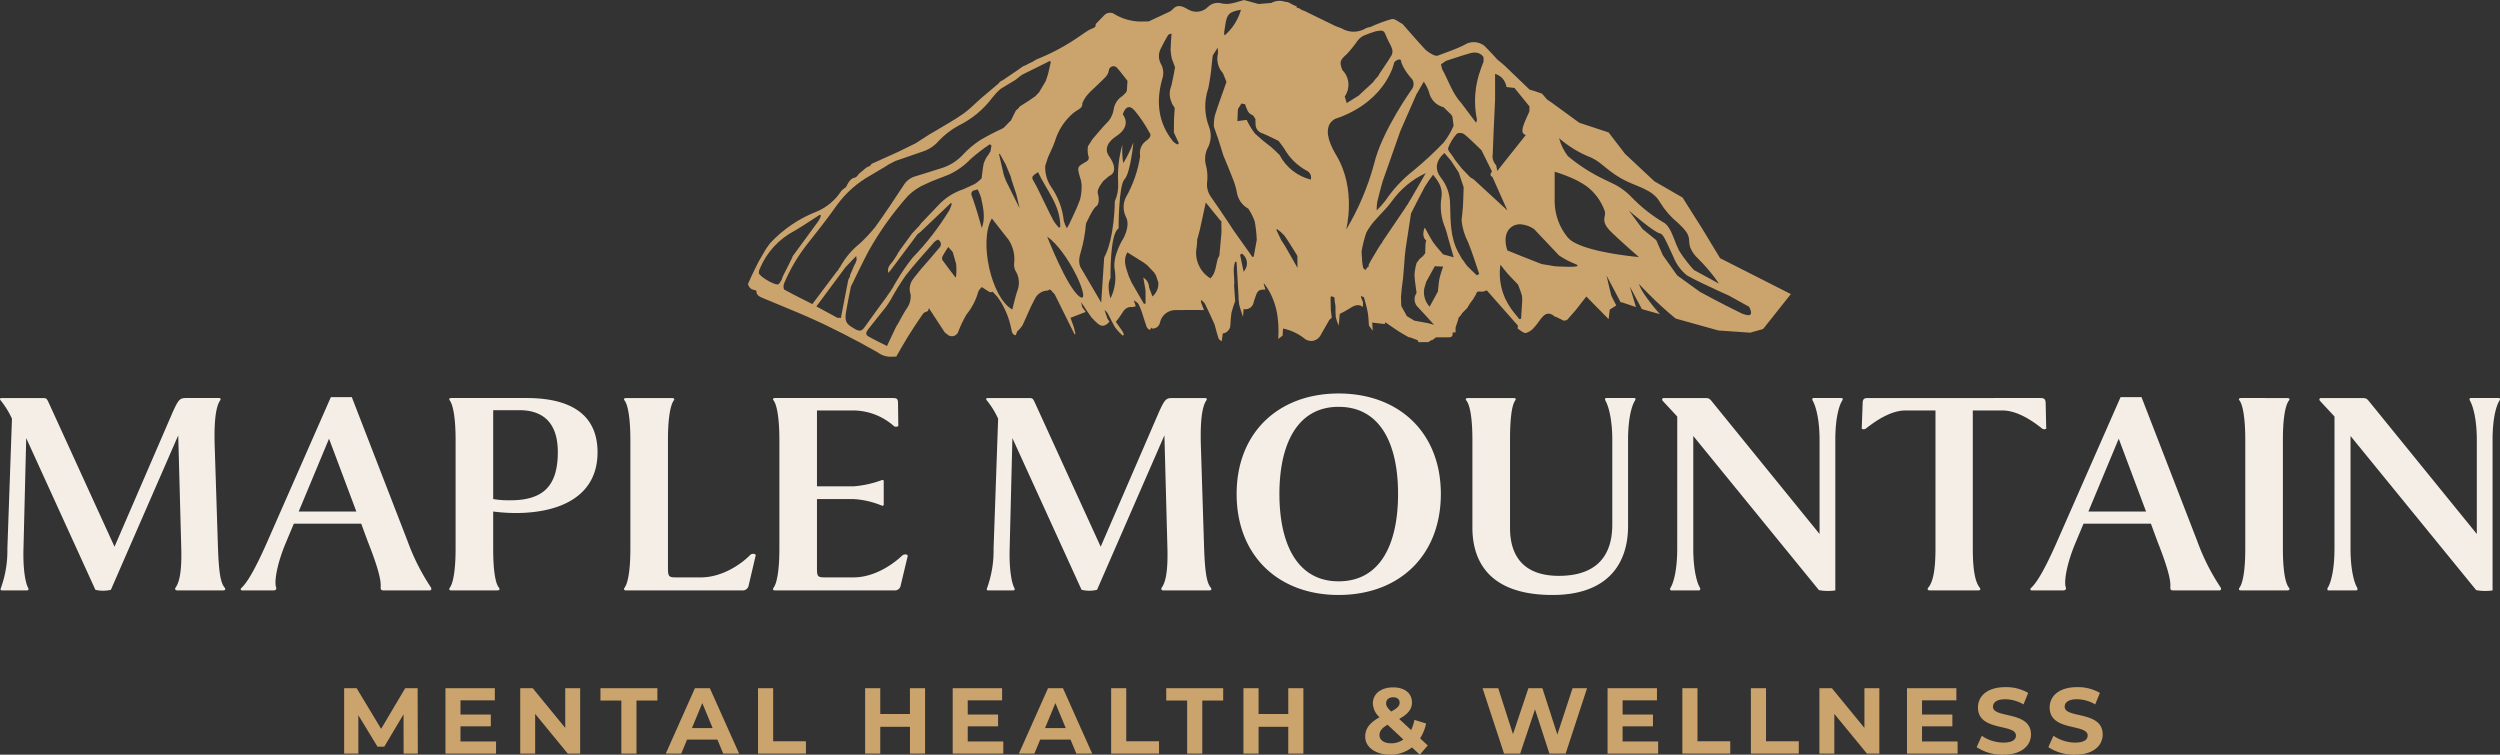
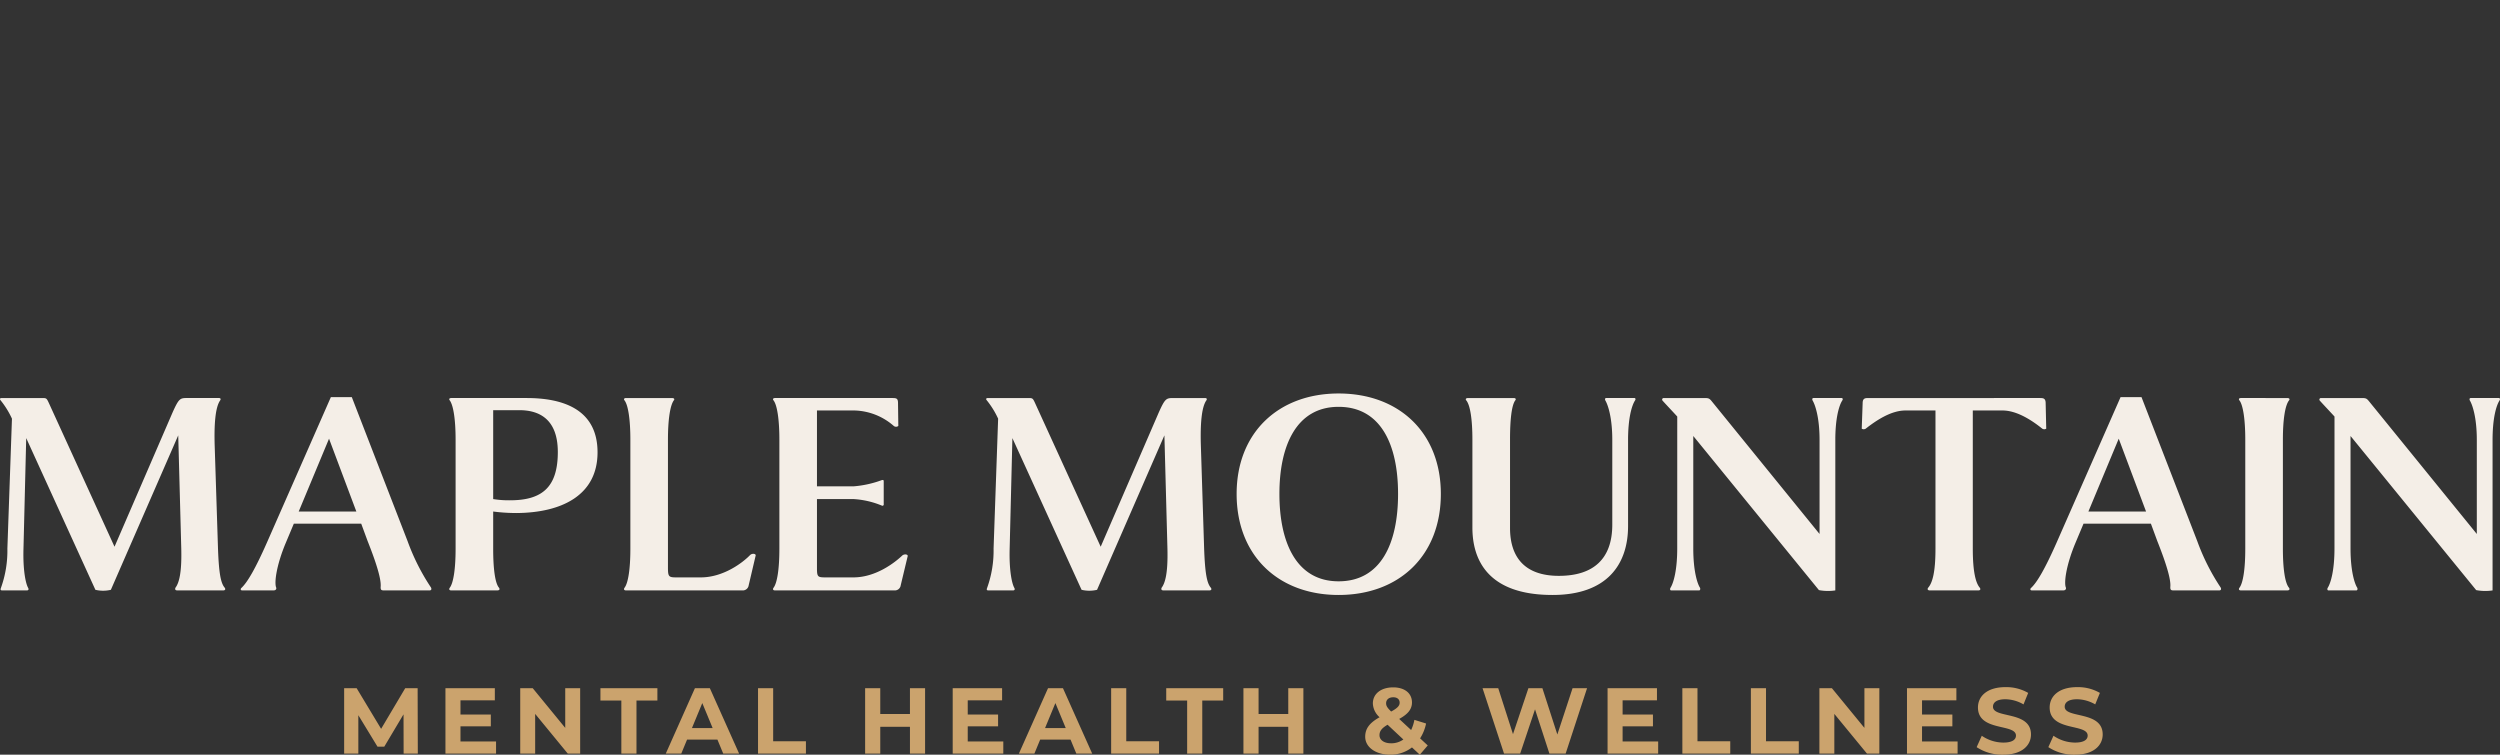
<svg xmlns="http://www.w3.org/2000/svg" width="432.145" height="130.456" viewBox="0 0 432.145 130.456">
  <rect x="0" y="0" width="432.145" height="130.456" fill="#333333" stroke="none" />
  <defs>
    <clipPath id="a">
-       <path d="M121.018,56.643h0m-23.259-1,0-.005v0l.179-.046c.007.175.013.351.018.526h0c-.067.415-.14.828-.2,1.243-.256,1.847-.686,2.282-2.709,2.62a9.215,9.215,0,0,1,2.711-4.336m-20.984-11.8.342,1.134a3.565,3.565,0,0,0,.4,4.561c.566,1.433.408,1.73-.759,2.773a20.01,20.01,0,0,0-1.809,2.243,3.33,3.33,0,0,1-1,.9,21.692,21.692,0,0,1-2.186.8c-1.392.24-1.4.214-1.932-1.119-.246-.619-.642-1.18-.861-1.805a1.54,1.54,0,0,1,.008-1.141c.664-1.131,1.428-2.207,2.154-3.3.059-.106.118-.214.177-.322l-.015,0,.629-.713c.076-.1.15-.2.226-.3l-.025,0c.061-.062.121-.125.184-.187l-.025.01.217-.181.126-.131q.933-.86,1.865-1.718l-.017.009.01-.01c.061-.057.12-.116.181-.174l-.017.022c.064-.061.128-.12.191-.18l.019.032,1.913-1.2M53.123,51.8q0-.359-.005-.718l-.03,0c.174-.46.369-.914.518-1.382a15.8,15.8,0,0,0,.662-8.688c-.04-.165.091-.376.142-.565q1.264,1.684,2.53,3.366c1.585,1.7,2.235,3.936,3.341,5.91.066.278.13.555.194.832l-.856.585c-1.414.452-2.815.952-4.248,1.34a2.8,2.8,0,0,1-.731.1,1.781,1.781,0,0,1-1.516-.784m53.5-10.684c.025-.782.018-1.566.027-2.348q-.433-.93-.862-1.859c.069-.076.138-.15.209-.226a2.978,2.978,0,0,1,.764.5c2.635,3.268,3,6.947,1.888,10.866a3.139,3.139,0,0,0,.212,2.517,2.826,2.826,0,0,1-.005,2.815c-.384.748-.765,1.5-1.2,2.218-.088.148-.381.176-.578.26l-.025-.008v0c.059-.939.152-1.878.162-2.817a9.574,9.574,0,0,0-.21-1.5q-.281-.749-.562-1.5c.207-1.057.378-2.122.632-3.169a3.592,3.592,0,0,0-.071-2.977l.007-.062c-.059-.091-.118-.182-.177-.275l.024-.039-.029-.036c-.05-.056-.1-.111-.153-.167h0c-.059-.117-.12-.231-.18-.347a.037.037,0,0,1,.007.01c.04-.617.1-1.234.116-1.853m-61.3,2.346c-.059-.083-.118-.168-.175-.251l.05-.01v0c0-.268,0-.534,0-.8.359-.837.782-1.655,1.062-2.518a3.06,3.06,0,0,0,.135-.582c.059-.536-.137-.851-.58-.966l.669-.844,4.059-5.111.211-.266.182.983a2.206,2.206,0,0,1,.6,1.922q-.078,2.04-.16,4.083-.066,1.376-.13,2.75-.06,1.325-.118,2.65v4.4a2.944,2.944,0,0,1-1.241-.75,3,3,0,0,1-.738-1.531c-.138-.017-.276-.032-.418-.047-.287-.034-.59-.067-.953-.108-.772-.954-1.608-1.984-2.443-3.012l-.005.019-.005-.008m42.244-7.5a9.863,9.863,0,0,0-3.835-3.784,1.319,1.319,0,0,1-.752-1.564,8.41,8.41,0,0,1,5.4,4.258c.475.452.929.927,1.428,1.35a34.547,34.547,0,0,1,2.82,2.348,12.749,12.749,0,0,1,1.44,2.375l1.606-.218c-.034.75-.064,1.413-.094,2.073-.2.324-.406.647-.61.971-.206-.04-.411-.081-.617-.123-.3-.7-.4-1.542-1.261-1.871h0c-.081-.056-.162-.113-.243-.17l.03-.014-.359-.572.046-.06c-.014-.249-.042-.5-.039-.75a1.6,1.6,0,0,0-1.2-1.6c-.942-.386-1.846-.865-2.764-1.3,0,0,0,0,0,0-.332-.448-.691-.88-.995-1.349m48.12-2.8q-.43-1.039-.858-2.08c-.032-.141-.062-.283-.094-.423q-.437-1.328-.871-2.652c-.18-.78-.361-1.557-.543-2.336.779,1.566,1.568,3.125,2.335,4.7a11.038,11.038,0,0,1,.425,1.179l.794,3.479-.135.05-1.052-1.913M133.3,25.615c0-.01,0-.02,0-.031l.015.02.015.062c-.01-.017-.019-.035-.027-.052M56.481,38.487c-1.054-.863-2.009-1.846-3-2.783q-.792-1.6-1.58-3.2c-.077-.158-.157-.315-.234-.474a1.344,1.344,0,0,0,.12-.169c.2-.318.175-.578-.142-.76-.02-.012-.042-.022-.066-.034l-1.453-3.262L49,25.287c.241.236,1.325,1.234,2.495,2.308l.007,0c1.431,1.316,2.987,2.741,3.284,3.028a2.944,2.944,0,0,0,.593.354l1.527,1.588.061.077,1.108,1.414.263.425c.327.538,1.028,1.188.907,1.589a7.468,7.468,0,0,1-1.512,2.473.716.716,0,0,1-.5.133,1.33,1.33,0,0,1-.752-.192m1.809,1.45a13.976,13.976,0,0,1,1.687-2.874A59.421,59.421,0,0,1,65.2,32.215a23.05,23.05,0,0,0,4.86-5.2A15.11,15.11,0,0,1,71.6,25.287a9.3,9.3,0,0,1-.111,1.51c-.271,1.183-.614,2.35-.927,3.523l-3.06,8.7q-1.383,3.155-2.766,6.309c-.388.669-.777,1.339-1.291,2.222a8.464,8.464,0,0,1-.88-1.728,3.425,3.425,0,0,0-2.544-2.694q-.682-.67-1.364-1.342c-.057-.116-.118-.231-.177-.347,0,0,0-.005,0-.007l.012.007c-.064-.5-.13-1-.194-1.5M71.607,25.273v0l-.008.006a.021.021,0,0,1,.008-.008m54.683-2.82.222-.157a9.144,9.144,0,0,1,.916,1.172c.465.828.858,1.7,1.281,2.547q.766,1.57,1.53,3.142c.132.246.249.5.393.736.718,1.206.722,1.2-.5,2.026-1.438-3.1-3.911-5.773-3.845-9.467m13.691,5.039c-.374-1.735-.786-3.48-.132-5.243q.339,1.176.679,2.355c.3.949.572,1.912.92,2.845.174.46.408.862-.074,1.256-.27.074-.539.147-.807.219a8.441,8.441,0,0,1-.587-1.433M117.092,42.609a3.914,3.914,0,0,1,1.188-2.22c.858-.895,1.64-1.861,2.454-2.8l.765-1.2a4.345,4.345,0,0,0-.022-1.5c-.236-.612-.125-.917.415-1.222,1.494-.846,1.483-.858,1.01-2.566a4.787,4.787,0,0,1-.3-1.306,8.768,8.768,0,0,1,.271-2.628c.491-1.421,1.2-2.77,1.819-4.145.1-.218.236-.42.458-.807a4.993,4.993,0,0,1,.529,1.3,12.572,12.572,0,0,0,2.188,5.846,5.942,5.942,0,0,1,1.018,3.653q-.25.761-.5,1.524c-.395.892-.858,1.762-1.167,2.684a10.18,10.18,0,0,1-3.186,4.907c-.174.125-.347.248-.519.373-.5.317-1.1.553-1.037,1.318-.63,1.608-2.055,2.535-3.188,3.714-.568.588-1.279,1.045-1.4,2a.822.822,0,0,1-1.306.519c-.691-.74-1.281-1.573-1.915-2.367q.056-.829.113-1.657l-.019-.012c.057-.112.113-.226.168-.337.056-.058.113-.115.169-.17l.5-.5,0,0,.015.012.007,0a3.327,3.327,0,0,0,1.456-2.409M67.33,50.835a9.045,9.045,0,0,0-1.581-2.545,1.493,1.493,0,0,1-.31-1.939s5.271-7.336,6.6-13.007A45.04,45.04,0,0,1,76.87,21.968s-1.844,6.945,1.7,12.845-.421,6.515-.421,6.515c-8.4,3.12-9.6,9.585-9.6,9.585a1.534,1.534,0,0,1-.866.486h0c-.386,0-.349-.564-.349-.564m-4.3-30.74h0l.007.005s0,0,0,.007-.007.029-.01.042.005-.044.005-.052M20.481,19.2a.131.131,0,0,1,.008-.022l-.025.078c0-.019.01-.037.017-.056M39.911,31.69c-.46-.158-1.055-.376-1.692-.645a14.894,14.894,0,0,1-2.845-1.526,9.158,9.158,0,0,1-3.194-4.314c-.376-.941.939-1.635-1.128-3.638-.019-.017-.035-.034-.054-.052-.334-.322-.683-.652-1.035-.979-1.824-1.694-3.705-3.306-3.705-3.306s1.622.138,3.705.462c.344.054.7.113,1.062.177.452.079.915.167,1.381.263.347.072.691.148,1.035.229h0c2.229.529,4.314,1.266,5.128,2.257a9.9,9.9,0,0,1,2.256,6.038v5.325s-.359-.1-.914-.292m58.152,3.024c-.5-1.217-1.02-2.424-1.485-3.653a12.93,12.93,0,0,1-.8-2.544,3.9,3.9,0,0,0-2-2.925,10.579,10.579,0,0,1-1.1-2.183,22.554,22.554,0,0,1-.356-3.2q.263-1.444.522-2.888l.216-.094q1.656,2.336,3.314,4.673l.662,1.013.212.324c1.006,1.487,1.988,2.991,3.029,4.45a3.632,3.632,0,0,1,.61,2.618,7.926,7.926,0,0,0,.2,2.727,4.3,4.3,0,0,1-.182,2.852,4.466,4.466,0,0,0-.3,3.95,9.69,9.69,0,0,1,.1,6.549,35.706,35.706,0,0,0-.612,4.28c-.062.469-.11.939-.164,1.407q-.422.673-.843,1.347a4.782,4.782,0,0,1-.056-1.01,3.7,3.7,0,0,0-.868-3.4q-.3-.751-.605-1.5c.681-1.947,1.4-3.882,2.023-5.848a8.329,8.329,0,0,0,.155-1.882q-.3-.869-.6-1.739l-.014.025-1.052-3.356M44.394,22.075l-4.322-4.568a14.791,14.791,0,0,0-2.82-1.478c-.926-.387-.073-.485,1.031-.485,1.137,0,2.541.1,2.541.1l2.264.381,3.339,1.31L49,18.375s1.04,2.716-.656,4.02a2.449,2.449,0,0,1-1.529.507h0a4.739,4.739,0,0,1-2.422-.827m40.885-6.722c.718,1.264,1.433,2.532,2.156,3.793.152.263.33.509.5.764v0l.187.3q.407.86.813,1.72c-.039.046-.076.093-.115.14a7.478,7.478,0,0,1-1.281-1.133c-.738-1.033-1.381-2.137-2.062-3.213l-.2-.391L85.3,17.3h0c-.007-.649-.014-1.3-.02-1.952M73.517,15c.142.121.364.219.408.369a8.485,8.485,0,0,1,.18,1.123c.032.565.066,1.131.1,1.7a19.013,19.013,0,0,1-.839,3.3,10.973,10.973,0,0,1-1.78,2.406c-.844,1-1.854,1.886-2.6,2.955a14.843,14.843,0,0,1-5.876,4.887q1.3-2.256,2.6-4.513c.059-.086.118-.172.175-.26.064-.11.126-.219.189-.329l-.012.017.189-.344-.018.017.167-.18c.061-.111.123-.223.185-.334l0-.008,0,.015q2.005-2.964,4.013-5.927l-.017-.015c.059-.111.116-.221.174-.332l.042.037.657-1.025-.01,0v0l0,0q.6-1.009,1.2-2.016H72.64L73,15.859c-.022-.069-.042-.14-.066-.209l.2-.15.174-.169-.015.008L73.517,15m20.556.7-.034-.019c.062-.123.125-.246.189-.371l-.025-.052.18-.261.2-.329c.209.966.426,1.93.614,2.9.014.072-.187.184-.287.276a2.037,2.037,0,0,1-.839-2.144M58.715,33.845l-1.3-1.99q-.428-1.272-.853-2.545c.035-1.079.049-2.158.113-3.235.049-.829.16-1.655.245-2.483a10.376,10.376,0,0,0-1.129-3.8c-.735-1.784-1.29-3.643-1.92-5.468l.4-.261c.551.529,1.119,1.043,1.649,1.595a7.21,7.21,0,0,1,.627.878c.1.123.206.248.307.371l.013.032.051-.03-.051.032.609,1.089c1.445,2.625,1.328,5.546,1.43,8.38A7.35,7.35,0,0,0,60.452,30.9c1.15,1.483.97,2.928-.556,4.32-.389-.45-.786-.912-1.182-1.372M144.979,18.22a.7.7,0,0,1-.145-.268s0,0,0,0q-.278-.976-.558-1.952c0-.111-.01-.224-.015-.335-.007-.165-.012-.332-.019-.5s0-.344.005-.516c0-.113.01-.224.017-.335s.019-.221.029-.332.049-.209.074-.315c.774,1.015,1.563,2.018,2.3,3.055a.8.8,0,0,1-.045.681c-.273.514-.612,1-.969,1.561-.216-.234-.448-.489-.679-.742m-46.2-.681a1.578,1.578,0,0,1,.264-.506c.369-1.187.319-2.529,1.295-3.49a5.174,5.174,0,0,1,2.363,5.491c-.024.281-.047.561-.069.841,0,.115,0,.228,0,.34q-.225.827-.452,1.654c-.336,1.549-.673,3.1-1.04,4.787-.873-1.072-1.689-2.075-2.505-3.08-.074-.058-.147-.117-.221-.174l.032-.012q-.01-.915-.02-1.829l-.007.01c.118-1.345.228-2.69.363-4.034M35.186,34.7a8.116,8.116,0,0,1-2.611-1.548c-.349-.276-.706-.573-1.094-.875a16.825,16.825,0,0,0-2.122-1.443c-2.631-1.494-5.45-1.783-6.766-4.176a14.044,14.044,0,0,0-3.11-3.551c-.266-.248-.521-.493-.755-.745a6.6,6.6,0,0,1-.646-.787,3.221,3.221,0,0,1-.185-.3,2.542,2.542,0,0,1-.307-1.043v0c-.009-.1-.015-.206-.02-.31a3.532,3.532,0,0,0-.174-1.023v0a5.3,5.3,0,0,0-1.383-1.957,30.244,30.244,0,0,1-2.84-3.252c-.494-.657-.73-1.047-.73-1.047l1.694.927h0L16.764,15a24.4,24.4,0,0,1,2.4,3.091c.084.138.16.273.228.4a19.619,19.619,0,0,1,.759,1.814c.479,1.226,1.018,2.485,1.873,2.918a26.31,26.31,0,0,1,5.451,4.3,11.075,11.075,0,0,0,3.535,2.527q.465.233.992.482c.057.027.114.055.174.082a29.472,29.472,0,0,1,6.39,4.086,9.247,9.247,0,0,1,1.5,3.076A19.1,19.1,0,0,0,35.186,34.7M174.445,13.313c.141-.226.282-.452.423-.676a.785.785,0,0,1,.212-.132.422.422,0,0,1,.1-.01c.752,0,3.112,1.4,3.212,1.976a1.635,1.635,0,0,1-.184.787,13.066,13.066,0,0,1-6.033,6.534c-1.47.858-2.876,1.827-4.309,2.746l-.217-.138a4.936,4.936,0,0,1,.413-.9c1.492-2.062,3-4.112,4.508-6.165l.035-.145-.014,0c.113-.226.226-.454.341-.679l0,0c.057-.113.115-.228.17-.342s.111-.221.167-.332.115-.228.17-.342c.228-.449.457-.9.683-1.345l-.012,0c.059-.115.12-.229.179-.344l-.01.007c.057-.168.113-.339.17-.507m-51.9-3.09a.767.767,0,0,1,.4.177c2.18,1.556,5.6,10.376,5.6,10.376-3.637-2.584-7.186-10.552-6-10.553m-6.267,19.8a6.721,6.721,0,0,1,.577-3.151s.009-6.3,1.841-9.74l.512-7.764,3.515,6.006s.659.878,0,2.783a23.788,23.788,0,0,0-.878,4.835s-1.172,2.636-1.758,3-.512,1.537-.293,2.271-.951,2.124-.951,2.124l-1.027.878s-1.9.587,0,3.37c0,0,1.539,1.684-1.244,3.515s-1.1,3.735-1.1,3.735-.587,2.345-2.052.659a22.256,22.256,0,0,1-2.562-3.808s-.659-.587.659-1.465a2.57,2.57,0,0,0,.952-2.564,20.626,20.626,0,0,1,2.49-7.178,3.824,3.824,0,0,0,0-3.3c-.88-1.537.438-3.808.438-3.808s1.961-3,1.457-5.494a8.093,8.093,0,0,1,.742-4.833s.742,2.2,0,3.515c0,0,.153,7.693-1.392,8.57,0,0,0,7.469-1.025,8.5s-1.537,6.372-1.537,6.372a20.848,20.848,0,0,1,1.756-3.589,14.044,14.044,0,0,1,.147,3.221,20.206,20.206,0,0,0,.733-6.664m-4.737-18.56V9.178l.285-.026q1.057,1.824,2.112,3.643.278.622.553,1.244c.339,1.162.9,2.3.417,3.554-.058.148-.138.285-.222.453l-2.771-1.733-.671-.5-1.144-1.207-.012,0q-.179-.283-.356-.566c-.137-.418-.271-.836-.408-1.252a2.924,2.924,0,0,1,1.018-2.37c.209.549.4,1.043.583,1.539a2.078,2.078,0,0,0,1,1.729c-.14-.823-.261-1.529-.381-2.235m24.8,27.964a39.454,39.454,0,0,0,3.793-1.98,15.761,15.761,0,0,0,3.049-2.591,8.45,8.45,0,0,1,3.837-2.308c1.487-.487,2.985-.937,4.479-1.4A3.5,3.5,0,0,0,153.4,29.59c1.6-2.434,3.206-4.87,4.915-7.227a28.959,28.959,0,0,1,2.648-2.817,13.282,13.282,0,0,0,3.38-4.032l-.014-.008.174-.174c.056-.113.113-.226.169-.337l.17-.168c.083-.113.167-.226.251-.337,1.327-1.767,2.655-3.532,4.049-5.387,1.672.848,3.275,1.63,4.833,2.495.168.094.2.725.074,1.017a29.165,29.165,0,0,1-4.036,6.866c-1.733,2.2-3.488,4.393-5.089,6.689a18.012,18.012,0,0,1-5.865,5.192c-.939.551-1.87,1.113-2.805,1.669l-.019.027-.185.128c-.421.217-.841.435-1.262.651-1.714.591-3.432,1.173-5.141,1.777a6.313,6.313,0,0,0-2.454,1.8,13.727,13.727,0,0,1-3.287,2.52,16.209,16.209,0,0,0-5.94,4.934,11.563,11.563,0,0,1-1.317,1.4l-1.168.713q-.741.447-1.478.893-.291.238-.582.472c-.152.12-.305.238-.458.358q-2.443,1.214-4.883,2.426c-.052-.061-.106-.123-.159-.186q.24-1.042.479-2.082c.128-.386.254-.772.382-1.158l-.017.005q.445-.759.892-1.514l.118-.162c.059-.12.116-.238.175-.356l.012.025.339-.345-.01,0c.054-.059.11-.118.165-.175l-.012,0,.177-.177,0,.015.529-.371.465-.325,1.7-1.087c.054-.083.11-.164.165-.246l.173-.174.014.02.339-.347h-.014v0l.519-1.017-.015,0c.059-.113.17-.335.17-.335.056-.115.16-.341.16-.341.077-.056.157-.109.234-.165.035-.047.073-.093.11-.14q.425-.435.85-.872l-.009,0a3.512,3.512,0,0,1,.322-.192M60.11,15.578a19.714,19.714,0,0,0,.62-2.008c.153-.757.192-1.536.282-2.3.463-.848.927-1.7,1.429-2.619a3.692,3.692,0,0,1,.928,3.144c-.064.224-.13.447-.194.669-.052.169-.1.339-.155.508-.482.875-.963,1.751-1.475,2.68l-1.436-.069m75.1,4.619a6.136,6.136,0,0,1-.929-4.235,2.971,2.971,0,0,0-.167-.971,3.881,3.881,0,0,1-.376-3.685c.344-1.027.565-2.1.84-3.15,3.619,2,5.833,11.825,3.536,15.744l-2.9-3.7M10.729,10.579l-3.5-1.932s-.872-1.469.125-1.469a3.757,3.757,0,0,1,1.456.466c3.05,1.469,6.89,3.564,6.89,3.564l1.581,1.141,1.035.747,1.335.963,1.679,2.368.566.8.24.337,1.129,2.584,2.372,1.928L28,25.283c-.133-.116-4.416-3.864-5.418-3.975-.479-.052-1.059-1.394-1.76-2.926-.162-.351-.33-.713-.5-1.074a7.787,7.787,0,0,0-2.365-3.25c-.4-.228-.9-.492-1.457-.772h0c-.46-.231-.954-.474-1.453-.711h0c-2.117-1.017-4.316-2-4.316-2m153.46-3.916.143.091c.115,0,.245-.039.356-.039a.3.3,0,0,1,.138.028c1.148.605,2.282,1.234,3.614,1.962-1.748,2.355-3.382,4.555-5.013,6.755-.573.6-1.146,1.2-1.88,1.968-.035-.4-.045-.505-.054-.608l-.03-.052c.067-.157.135-.315.2-.474l-.035-.032c.084-.14.167-.28.249-.42l.733-1.706c.015-.1.032-.209.047-.314l-.017,0a2.341,2.341,0,0,0,.3-.575c.42-2.111.821-4.225,1.227-6.338l-.007.005c.008-.079.017-.158.027-.248M48.928,14.331c-.572-.639-1.182-1.244-1.775-1.863a19.177,19.177,0,0,1-.678-1.927,5.4,5.4,0,0,1-.012-1.281q.081-1.342.164-2.687l.31-.074c.492.624,1.02,1.222,1.47,1.875a10.443,10.443,0,0,1,1.8,7.542c-.425-.529-.828-1.079-1.279-1.585M64.7,16.182h0a9.421,9.421,0,0,0,.357-1.967c-.029-1.065-.231-2.127-.359-3.189a1.9,1.9,0,0,0-.283-2.51c-.944-.968-1.829-1.994-2.738-3,.342.1.681.214,1.03.285.787.157,1.579.292,2.37.436q.652.39,1.3.782.483.877.964,1.753h0q.025.748.05,1.5-.063.741-.125,1.483-.122.938-.241,1.876-.109,1.338-.214,2.675c-.068.767-.1,1.541-.211,2.3-.3,2.057-.63,4.112-.947,6.166-.791,1.541-1.551,3.1-2.382,4.617a24.233,24.233,0,0,1-1.424,2.069c-.981-1.188-1.691-2.3-1.455-3.864a9.622,9.622,0,0,0-.627-5.283,14.159,14.159,0,0,1-.475-1.6q-.506-1.76-1.008-3.523l1.839.516c.58.7,1.2,1.364,1.723,2.1a23.668,23.668,0,0,1,1.188,2.084l.26.442c.4-.979.281-1.831-.265-2.235a3.1,3.1,0,0,0,.125-.555c.033-.558.039-1.119.057-1.679.044-.049.089-.1.135-.145.061-.071.122-.142.181-.212l-.015-.061c.115-.088.231-.174.346-.261.111-.1.223-.2.334-.3q.258-.349.517-.7l-.012.005s0,0,0-.005m91.2-5.225.007-.007c.113-.165.228-.332.342-.5l-.013,0q.129-.172.256-.344c1.166-1.6,2.356-3.186,3.486-4.811.37-.534.625-.789.977-.789a1.882,1.882,0,0,1,.864.315c1.551.878,1.772,1.271,1.485,3.034-.231,1.43-.546,2.847-.824,4.27-1.021,2.063-2,4.154-3.078,6.188a54.719,54.719,0,0,1-6.776,9.491,9.671,9.671,0,0,1-3.107,2.065c-1.3.652-2.709,1.07-4.046,1.652a12.314,12.314,0,0,0-3.715,2.68,31.78,31.78,0,0,1-3.291,2.53l-.287-.218.192-1.065.172-.226,0,.01c.056-.116.113-.229.169-.346v0l.177-.164-.008,0a5.544,5.544,0,0,0,.627-1.246c.191-.865.261-1.755.383-2.637v0l.172-.167-.008,0c.057-.059.116-.116.175-.174l0,.014s0,0,0,0c.192-.162.383-.322.573-.485a.06.06,0,0,0,.073-.035c.077-.051.155-.1.232-.154l1.95-.892a10.281,10.281,0,0,0,4.43-2.886c.835-.858,2.653-2.775,2.67-2.8,0,0,.008-.007.008-.008l.1-.079c.035-.027.515-.7.57-.76l.022.02,1.092-1.175s1.188-1.629,1.245-1.715c0,0,.629-.888.853-1.17l-.01,0v0l.344-.509-.01,0c.059-.111.116-.224.175-.335.115-.17.231-.339.346-.508l-.012,0c.12-.179.238-.358.359-.534.791-.909.9-1.163.8-1.993-.175.191-.336.337-.462.507q-1.93,2.571-3.848,5.152c-.26.347-.516.7-.774,1.045l-.47.351q-2.635,2.5-5.271,5.008l-.182-.1a6.842,6.842,0,0,1,.415-1.1,47.012,47.012,0,0,1,6.359-8.226,34.087,34.087,0,0,0,2.753-4l.5-.841-.008.005.182-.346-.008.01.344-.509-.01,0a3.915,3.915,0,0,1,.336-.507m.342-9.093c1.092.558,2.205,1.079,3.265,1.689.513.295.331.777.026,1.163-1.044,1.32-2.107,2.627-3.142,3.953-.307.395-.55.843-.821,1.266A44.586,44.586,0,0,1,153,14.05c-1.56,2-3.286,3.879-4.955,5.8a2.759,2.759,0,0,1-.59.4.847.847,0,0,1-.281-1.392c1.05-1.288,2.163-2.523,3.25-3.781.364-.422,1.209-1.539,1.269-1.6l-.008.005a2.793,2.793,0,0,0,.471-2.7,3.6,3.6,0,0,1,.706-2.495c.563-.845,1.015-1.762,1.516-2.648.056-.083.113-.163.17-.248.061-.116.122-.231.181-.346l-.01.007c.059-.115.12-.229.181-.344l-.012.007c.061-.115,1.237-2.635,1.352-2.856M154.634.03c-.619,1.064-1.291,2.286-2.028,3.471q-1.244,2-2.6,3.941c-.167.239-.566.315-.86.467L149,8.4l-2.746-4.192c-.214-.17-.428-.341-.642-.509a1.179,1.179,0,0,0-1.72.7,18.5,18.5,0,0,1-1.4,2.91,10.8,10.8,0,0,0-2.026,3.909c-.061.3-.39.539-.614.831-.541-.354-.946-.647-1.382-.885-.118-.064-.329.042-.5.071l-.814-.885c-.123-.177-.245-.356-.367-.533l-.017,0A14.174,14.174,0,0,1,134.8,5.03c-.148-.472-.052-1.194-.816-1.322-.083.218-.163.437-.244.654a5.256,5.256,0,0,0-.905,1.035c-.73,1.494-1.308,3.07-2.114,4.519a2.531,2.531,0,0,1-2.308,1.532s-.312.315-.544.044a.121.121,0,0,1,.008-.015c-.118-.162-.592-.642-.637-.7L123.828,3.89c-.054.019-.11.037-.164.054l.248,1.087q.3.848.609,1.694l-2.635,1.018c.27.371.44.605.61.838.061.283.12.566.18.85,0,0,0,.007,0,.01l-.007-.012c-.581-.87-1.136-1.758-1.755-2.6a9.77,9.77,0,0,0-1.092-1.091c-.681-.6-1.327-.5-2.038.319l.33.5c.175.507.349,1.013.524,1.521a2.667,2.667,0,0,1-.526-.531c-.463-.843-.839-1.738-1.352-2.547A9.673,9.673,0,0,0,115.5,3.645l-.221.192c.071.169.143.335.214.5l1.185,1.7a13.95,13.95,0,0,0-.914,1.239c-.455.779-.939,1.451-2,1.316a1.4,1.4,0,0,0-.529.159c.059.167.12.336.18.5l.162.507c-.27-.2-.625-.352-.791-.619a9.371,9.371,0,0,1-.6-1.418c-.28-.873-.543-1.753-.851-2.616-.066-.18-.3-.3-.453-.448a.588.588,0,0,1-.159.049l-.192.329-.17-.172a1.306,1.306,0,0,0-1.318,1.081,2.718,2.718,0,0,1-2.55,2.119c-1.682.034-3.366.008-5.05.008.11.283.217.565.327.846l.182.5c.007.138.015.278.022.416-.232-.221-.544-.4-.684-.669-.467-.9-.873-1.827-1.3-2.744q-.2-.442-.391-.885c-.219-.8-.413-1.6-.676-2.382-.068-.2-.357-.327-.546-.487L98.2,4.023a1.5,1.5,0,0,0-1.31,1.33A20,20,0,0,1,96.7,7.585,16.827,16.827,0,0,1,96.053,9.6q.094,1.351.185,2.7c-.157,1.384.341,2.8-.2,4.164l-.231-.135q-.162-2.858-.322-5.715a10.142,10.142,0,0,0-.123-1.576c-.167-.73-.442-1.436-.669-2.153q-.045.673-.091,1.347a1.471,1.471,0,0,0-1.76,1.254c-.079.293-.194.578-.292.867-.384,1.124-.563,1.254-1.73,1.259.106.34.212.677.32,1.018v.005s0,0,0,0a.523.523,0,0,0-.125-.025C88.907,9.83,88.4,6.6,88.6,3.074l-.743.582c-.024.406-.049.813-.074,1.219a8.709,8.709,0,0,1-3.56-1.62,1.854,1.854,0,0,0-2.95.492c-.485.852-.954,1.711-1.453,2.554a2.247,2.247,0,0,1-.459.431c.052.449.1.9.155,1.347.022-.037.044-.073.064-.1l-.063.1c.005.226.012.452.019.678.01.512.022,1.025.032,1.537l-.192.169-.489-.217c-.012-.218-.023-.435-.037-.651-.046-.286-.093-.571-.14-.858a14.606,14.606,0,0,0-.051-1.9,8.19,8.19,0,0,0-.5-1.458q-.094,1.011-.185,2.024a20.015,20.015,0,0,0-1.78.988c-.885.61-1.613.709-2.229.2,0,.282,0,.561,0,.841.108.283.218.566.325.849.01.078.02.155.029.234l-.531-.241c-.221-.863-.489-1.718-.647-2.591-.135-.752-.145-1.525-.211-2.291l-.662-.912c.035.478.071.959.108,1.44a.545.545,0,0,1-.089-.024l-2.084-.248c-.034.1-.067.207-.1.312-.748-.511-1.487-1.038-2.247-1.53-.59-.379-1.209-.715-1.815-1.071l-.181.01-1.34-.507-.167-.342H62.671l-.506.337H62l-.674.5c-.113,0-.224,0-.337,0-.609,0-1.217.012-1.826,0-.484-.013-.738.174-.7.681,0,.054,0,.11,0,.165h-.505c0,.28,0,.562,0,.841-.167.506-.334,1.013-.5,1.519v.169c-.113.111-.224.225-.337.337l-.337.506-.843.843-.506.843-.506.674q-.253.422-.506.843c-.105.559-.447.522-.8.484a2.276,2.276,0,0,0-.3-.019,2.939,2.939,0,0,0-.76.234l-5.386-6.1c.01-.18.094-.472.019-.521-.094-.062-.19-.133-.29-.207-.379-.278-.782-.587-1.129-.541a2.917,2.917,0,0,0-1.441,1l-.049.052c-.534.578-.924,1.3-1.477,1.854-.64.646-1.339.555-2.041-.115h-.167l-1.013-.506c-.111-.056-.224-.111-.336-.169l-.548.113L37.347,7.877l-.165.19-.7.9-1.126,1.445-1.478-1.5-1.086-1.1-.927-.942L31.5,6.5l-.2,1.657-1.123.7.5.988.167.33.2.4.484,2.035v0l.088.372v.007l0,0,.253,1.062-.207-.393,0,0v0l-.222-.425v0l-.882-1.669-.647-1.227-.519-.986-.121.076L28.594,9.2l-1.819-.612L27.168,9.9l.249.826.089.3.26.861v0l.079.265-.123-.231-.4-.738v0l-.175-.327-.4-.758-.983-1.839-.287-.1L22.63,7.362a34.2,34.2,0,0,1,2.648,3.348c.167.251.322.5.457.731a6.985,6.985,0,0,1,.393.786,3.14,3.14,0,0,1,.127.356c-.016-.015-.1-.106-.24-.256-.162-.172-.4-.421-.7-.73-.192-.2-.411-.423-.652-.664A58.842,58.842,0,0,0,19.911,6.6h0l-7.4-2.063L7.031,4.161,4.8,4.79,0,10.83l5.762,2.923,1.516.769,4.953,2.512,2.094,3.457.536.886.617,1.018.047.074.58.915,1.923,3.037.695,1.1.037.02v0l4.831,2.787,5.072,4.743,2.839,3.7,2.025.669,1.038.344,2.009.664,4.779,3.488.01.007.77.516.4.462c.159.185.319.369.477.553q.66.23,1.32.457l.816.228c1.451,1.394,2.9,2.795,4.356,4.182.357.339.759.634,1.14.948,0,0,.008,0,.008,0h0l0,0c.027-.007.054-.014.083-.019l-.081.02c.352.381.7.762,1.057,1.143l1.249,1.3a2.987,2.987,0,0,0,3.536.137c1.483-.752,3.1-1.253,4.654-1.861.169.032.337.064.508.095a6.684,6.684,0,0,1,1.45.912c1.372,1.46,2.675,2.985,4.005,4.487.629.312,1.33.981,1.87.87a23.986,23.986,0,0,0,3.732-1.391l.067,0,.17-.034a2.336,2.336,0,0,0,.452-.135,4.06,4.06,0,0,1,4.28-.042l.5.19.506.187q2.685,1.31,5.376,2.62c.168.081.351.136.526.2l.3.217c.177.056.352.113.53.17l.035.268.308.061c.4.209.8.416,1.192.625l.157.008.33.041a2.845,2.845,0,0,0,2.365-.207l2.2-.175,2.519.684c.75-.206,1.492-.46,2.255-.6a4.012,4.012,0,0,1,1.578.01,2.4,2.4,0,0,0,2.35-.559,2.8,2.8,0,0,1,3.35-.549c.814.421,1.743,1.148,2.712.182a2.289,2.289,0,0,1,.566-.469c1.207-.578,2.426-1.133,3.639-1.7.084-.009.167-.017.249-.024l.5.005a9.02,9.02,0,0,1,5.091,1.2,1.383,1.383,0,0,0,1.836-.092c.517-.511,1.011-1.043,1.517-1.566-.093-.66.471-.674.851-.867h-.012c.116-.057.231-.115.345-.174,0,0,0,.014,0,.014.514-.344,1.042-.671,1.544-1.033a36.54,36.54,0,0,1,7.544-4.061l.212-.138.29-.17c.088-.052.175-.1.263-.153l.072-.012c.089-.052.179-.1.268-.155l.069-.01c.118-.06.237-.12.357-.18l.191-.137v.007c.163-.064.329-.126.494-.191l0,0,.7-.474s-.008-.012-.008-.012q1.353-.918,2.707-1.834l0-.017c.216-.12.432-.238.647-.356l0-.006.172-.2.03-.064c.973-.819,1.954-1.628,2.915-2.46,1.086-.937,2.08-2,3.243-2.82,1.514-1.069,3.154-1.957,4.74-2.923.372-.214.754-.417,1.116-.647.789-.5,1.57-1.011,2.353-1.519q1.548-.762,3.1-1.521c1.494-.669,2.99-1.335,4.477-2.016.118-.054.185-.219.275-.334a.1.1,0,0,1-.02-.007l.689-.319,1.334-1.118c.055-.082.111-.168.168-.251l.175-.175.162-.162c.819-.1,1.183-.715,1.529-1.352l-.01.005c.059-.115.115-.229.172-.344.083-.056.167-.114.251-.17a3.38,3.38,0,0,0,.588-.511,9.374,9.374,0,0,1,4.1-3.486,21.829,21.829,0,0,0,8.2-5.538,12.607,12.607,0,0,0,1.2-1.834c.17-.307.526-.909.526-.909.074-.032,1.475-2.854,2.065-4.25.059-.14-.152-.4-.236-.6-.126-.116-.255-.233-.381-.347-.273-.079-.546-.157-.818-.236.045-.834-.615-1.072-1.187-1.315-2.567-1.092-5.166-2.112-7.72-3.235-2.055-.9-4.078-1.881-6.079-2.9q-3.034-1.54-5.991-3.23A3.664,3.664,0,0,0,155.529,0c-.247,0-.538.011-.895.03" fill="#cba36d" />
-     </clipPath>
+       </clipPath>
  </defs>
  <g transform="translate(-210.416 -1476.649)">
    <path d="M14.062.1l-.032-11.3H11.883L7.719-4.178,3.491-11.2H1.328V.1H3.781V-6.534L7.09-1.1H8.268l3.325-5.584L11.609.1ZM21.437-2V-4.614h5.245V-6.647H21.437V-9.1h5.939v-2.1H18.839V.1h8.747V-2Zm18.108-9.2v6.859L33.929-11.2H31.766V.1h2.582V-6.76L39.981.1h2.146V-11.2ZM49.245.1h2.615V-9.068h3.615V-11.2H45.63v2.13h3.615ZM66.853.1H69.6L64.545-11.2H61.962L56.927.1h2.679l1-2.421h5.245ZM61.446-4.307l1.791-4.325,1.791,4.325ZM72.872.1h8.279v-2.13H75.487V-11.2H72.872ZM99.131-11.2v4.454H94V-11.2H91.384V.1H94V-4.533h5.132V.1h2.615V-11.2Zm9.99,9.2V-4.614h5.245V-6.647h-5.245V-9.1h5.939v-2.1h-8.538V.1h8.747V-2ZM127.89.1h2.744l-5.052-11.3H123L117.965.1h2.679l1-2.421h5.245Zm-5.407-4.406,1.791-4.325,1.791,4.325ZM133.91.1h8.279v-2.13h-5.665V-11.2H133.91Zm13.137,0h2.615V-9.068h3.615V-11.2h-9.845v2.13h3.615Zm17.479-11.3v4.454h-5.132V-11.2h-2.615V.1h2.615V-4.533h5.132V.1h2.615V-11.2Zm24.112,9.893-1.323-1.227A7.451,7.451,0,0,0,188.347-5.1l-2.017-.629a7.264,7.264,0,0,1-.565,1.759L183.7-5.889c1.533-.839,2.211-1.695,2.211-2.857,0-1.6-1.291-2.6-3.244-2.6-2.13,0-3.518,1.13-3.518,2.776a3.367,3.367,0,0,0,1.162,2.389c-1.727.968-2.485,1.953-2.485,3.373,0,1.808,1.824,3.1,4.309,3.1A6.045,6.045,0,0,0,185.91-.966L187.266.293Zm-5.971-8.328c.726,0,1.114.387,1.114.936,0,.516-.355.936-1.469,1.533-.694-.678-.872-1-.872-1.436C181.44-9.2,181.892-9.633,182.666-9.633Zm-.355,7.957c-1.243,0-2.017-.581-2.017-1.4,0-.694.371-1.21,1.4-1.808l2.727,2.55A3.612,3.612,0,0,1,182.311-1.676ZM213.669-11.2l-2.631,8-2.582-8h-2.421l-2.663,7.94-2.55-7.94h-2.711L201.823.1h2.792l2.566-7.65L209.667.1h2.808l3.7-11.3ZM222.32-2V-4.614h5.245V-6.647H222.32V-9.1h5.939v-2.1h-8.538V.1h8.747V-2ZM232.649.1h8.279v-2.13h-5.665V-11.2h-2.615Zm11.846,0h8.279v-2.13h-5.665V-11.2h-2.615ZM264.12-11.2v6.859L258.5-11.2h-2.163V.1h2.582V-6.76L264.556.1H266.7V-11.2ZM274.078-2V-4.614h5.245V-6.647h-5.245V-9.1h5.939v-2.1h-8.538V.1h8.747V-2ZM288.119.293c3.228,0,4.793-1.614,4.793-3.5,0-4.148-6.569-2.711-6.569-4.793,0-.71.6-1.291,2.147-1.291a6.381,6.381,0,0,1,3.131.888l.807-1.985a7.578,7.578,0,0,0-3.922-1c-3.212,0-4.761,1.6-4.761,3.518,0,4.2,6.569,2.744,6.569,4.858,0,.694-.629,1.21-2.179,1.21a6.645,6.645,0,0,1-3.728-1.178l-.888,1.969A8.052,8.052,0,0,0,288.119.293Zm12.395,0c3.228,0,4.793-1.614,4.793-3.5,0-4.148-6.569-2.711-6.569-4.793,0-.71.6-1.291,2.147-1.291a6.381,6.381,0,0,1,3.131.888l.807-1.985a7.578,7.578,0,0,0-3.922-1c-3.212,0-4.761,1.6-4.761,3.518,0,4.2,6.569,2.744,6.569,4.858,0,.694-.629,1.21-2.179,1.21A6.645,6.645,0,0,1,296.8-2.984l-.888,1.969A8.052,8.052,0,0,0,300.514.293Z" transform="translate(268.576 1606.812)" fill="#cba36d" />
    <g transform="translate(519.979 1538.314) rotate(180)">
      <g transform="translate(0 0)" clip-path="url(#a)">
        <rect width="98.831" height="189.337" transform="translate(-12.882 58.939) rotate(-77.671)" fill="#cba36d" />
      </g>
    </g>
    <path d="M3.9-.179c-.1.262-.157.472.21.472H8.36c.315,0,.367-.21.21-.472-.42-.787-.892-3.042-.787-6.766l.472-19.092L20.214.188a5.72,5.72,0,0,0,2.675,0l11.644-26.7.525,19.617c.1,4.091-.367,5.875-1,6.714-.1.21-.1.472.315.472H42.3c.42,0,.42-.262.262-.472-.682-.787-1-2.518-1.154-6.714l-.577-17.939c-.1-3.514.1-6.5.944-7.71.157-.21.1-.42-.21-.42H36.055c-1.206,0-1.416.1-2.465,2.413L23.519-7.26,12.136-32.174c-.367-.787-.42-.787-1.206-.787H4.006c-.315,0-.367.21-.157.42A14.958,14.958,0,0,1,5.79-29.394L5-6.945A19.059,19.059,0,0,1,3.9-.179Zm47.574,0c-.367-.787,0-3.829,1.678-7.815l1.364-3.252H66.162l1.1,2.99C68.68-4.69,69.676-1.647,69.519-.284c0,.42.052.577.577.577h7.868c.42,0,.367-.367.21-.577A37.337,37.337,0,0,1,74.187-8.2L64.536-33.119H60.917L49.849-7.942C47.856-3.431,46.492-1.123,45.5-.179c-.262.21-.21.472.1.472H51C51.423.293,51.528.031,51.475-.179ZM60.6-25.933l4.721,12.588H55.357ZM89.975-.179c-.682-.787-1-3.357-1-6.714v-6.452a31.342,31.342,0,0,0,4.039.262c7.763-.052,14-3.042,14-10.49,0-7.763-6.5-9.389-12.274-9.389H81.74c-.42,0-.42.262-.262.42.629.892,1,3.357,1,6.766V-6.893c0,3.409-.367,5.875-1,6.714-.157.21-.157.472.262.472h7.92C90.132.293,90.132.031,89.975-.179Zm-1-30.684h4.511c2.99,0,6.661,1.154,6.661,7.238,0,6.032-2.675,8.34-8.235,8.34a17.2,17.2,0,0,1-2.937-.21ZM132.042.293a1.028,1.028,0,0,0,1.1-.892l1.206-5.14c.052-.315-.577-.42-.944-.1-1.259,1.311-4.616,3.881-8.55,3.881h-4.2c-1.311,0-1.469-.1-1.469-1.678V-25.775c0-3.409.367-5.875,1-6.766.157-.157.157-.42-.315-.42h-7.92c-.42,0-.42.262-.262.42.629.839,1,3.357,1,6.766V-6.893c0,3.409-.367,5.875-1,6.714-.157.21-.157.472.262.472Zm5.665-33.255c-.42,0-.42.262-.262.42.629.839,1,3.357,1,6.766V-6.893c0,3.409-.367,5.875-1,6.714-.157.21-.157.472.262.472h20.666A1.012,1.012,0,0,0,159.421-.6l1.206-5.035c.052-.315-.577-.42-.944-.1-1.206,1.154-4.511,3.777-8.445,3.777h-4.826c-1.364,0-1.469-.1-1.469-1.678V-15.495h6.347a15.008,15.008,0,0,1,4.93,1.154.242.242,0,0,0,.262-.157v-4.2a.308.308,0,0,0-.262-.1,18.228,18.228,0,0,1-4.93,1.1h-6.347V-30.811H151.4a10.7,10.7,0,0,1,6.819,2.675.621.621,0,0,0,.787,0l-.052-3.934c0-.839-.262-.892-1.049-.892ZM174.37-.179c-.1.262-.157.472.21.472h4.249c.315,0,.367-.21.21-.472-.42-.787-.892-3.042-.787-6.766l.472-19.092L190.683.188a5.72,5.72,0,0,0,2.675,0L205-26.51l.525,19.617c.1,4.091-.367,5.875-1,6.714-.1.21-.1.472.315.472h7.92c.42,0,.42-.262.262-.472-.682-.787-1-2.518-1.154-6.714L211.3-24.831c-.1-3.514.1-6.5.944-7.71.157-.21.1-.42-.21-.42h-5.507c-1.206,0-1.416.1-2.465,2.413L193.987-7.26,182.605-32.174c-.367-.787-.42-.787-1.206-.787h-6.924c-.315,0-.367.21-.157.42a14.958,14.958,0,0,1,1.941,3.147l-.787,22.449A19.059,19.059,0,0,1,174.37-.179ZM235.109,1.08c10.438,0,17.676-6.766,17.676-17.466,0-10.6-7.238-17.362-17.676-17.362-10.385,0-17.624,6.766-17.624,17.362C217.486-5.686,224.724,1.08,235.109,1.08Zm0-2.36c-7.238,0-10.228-6.609-10.228-15.106,0-8.445,2.99-15.054,10.228-15.054,7.343,0,10.281,6.609,10.281,15.054C245.39-7.889,242.453-1.28,235.109-1.28Zm47.312-24.443v14.634c0,5.927-3.252,8.864-9.232,8.864-6.084,0-8.445-3.409-8.445-8.287V-25.775c0-3.357.262-5.875.892-6.766.157-.157.157-.42-.262-.42h-7.868c-.472,0-.472.262-.315.42.682.839,1.049,3.357,1.049,6.766v15.211c0,5.35,2.465,11.644,13.847,11.644,9.441,0,13.061-5.3,13.061-11.907v-14.9c0-3.724.629-5.927,1.206-6.819.157-.21.052-.42-.1-.42h-4.878c-.21,0-.262.21-.157.42C281.687-31.755,282.421-29.552,282.421-25.723ZM293.646-6.945c0,3.724-.629,5.927-1.154,6.766-.157.262-.052.472.1.472h4.826c.21,0,.262-.262.157-.472-.472-.734-1.154-2.937-1.154-6.766V-26.4L318.141.241a8.5,8.5,0,0,0,2.832.052V-25.723c0-3.724.629-5.927,1.206-6.819.157-.21.052-.42-.1-.42H317.2c-.21,0-.262.21-.157.42.472.787,1.206,2.99,1.206,6.819v16.26l-18.62-22.921c-.42-.525-.577-.577-1.311-.577h-7.029a.268.268,0,0,0-.157.472c.315.367,2.1,2.255,2.518,2.727Zm33.1-26.016c-.577,0-1.049,0-1.049.892l-.157,4.406a.638.638,0,0,0,.682,0c1.678-1.311,4.3-3.147,6.871-3.147h5.193V-6.893c0,4.039-.525,5.875-1.259,6.714-.157.21-.157.472.315.472h8.34c.42,0,.42-.262.262-.472-.682-.787-1.206-2.675-1.206-6.714V-30.811h5.14c2.57,0,5.245,1.836,6.871,3.147a.633.633,0,0,0,.682,0l-.1-4.406c0-.892-.472-.892-1.049-.892ZM360.837-.179c-.367-.787,0-3.829,1.678-7.815l1.364-3.252h11.644l1.1,2.99c1.416,3.567,2.413,6.609,2.255,7.973,0,.42.052.577.577.577h7.868c.42,0,.367-.367.21-.577a37.337,37.337,0,0,1-3.986-7.92L373.9-33.119h-3.619L359.211-7.942c-1.993,4.511-3.357,6.819-4.354,7.763-.262.21-.21.472.1.472h5.4C360.784.293,360.889.031,360.837-.179Zm9.127-25.754,4.721,12.588h-9.966Zm28.376.157c0-3.409.367-5.875,1.049-6.766.157-.157.157-.42-.315-.42H391.1c-.42,0-.42.262-.262.42.629.839,1,3.357,1,6.766V-6.893c0,3.409-.367,5.875-1,6.714-.157.21-.157.472.262.472h7.973c.472,0,.472-.262.315-.472-.682-.787-1.049-3.3-1.049-6.714Zm8.917,18.83c0,3.724-.629,5.927-1.154,6.766-.157.262-.052.472.1.472h4.826c.21,0,.262-.262.157-.472-.472-.734-1.154-2.937-1.154-6.766V-26.4L431.752.241a8.5,8.5,0,0,0,2.832.052V-25.723c0-3.724.629-5.927,1.206-6.819.157-.21.052-.42-.1-.42h-4.878c-.21,0-.262.21-.157.42.472.787,1.206,2.99,1.206,6.819v16.26l-18.62-22.921c-.42-.525-.577-.577-1.311-.577H404.9a.268.268,0,0,0-.157.472c.315.367,2.1,2.255,2.518,2.727Z" transform="translate(206.692 1578.414)" fill="#F4EEE7" />
  </g>
</svg>